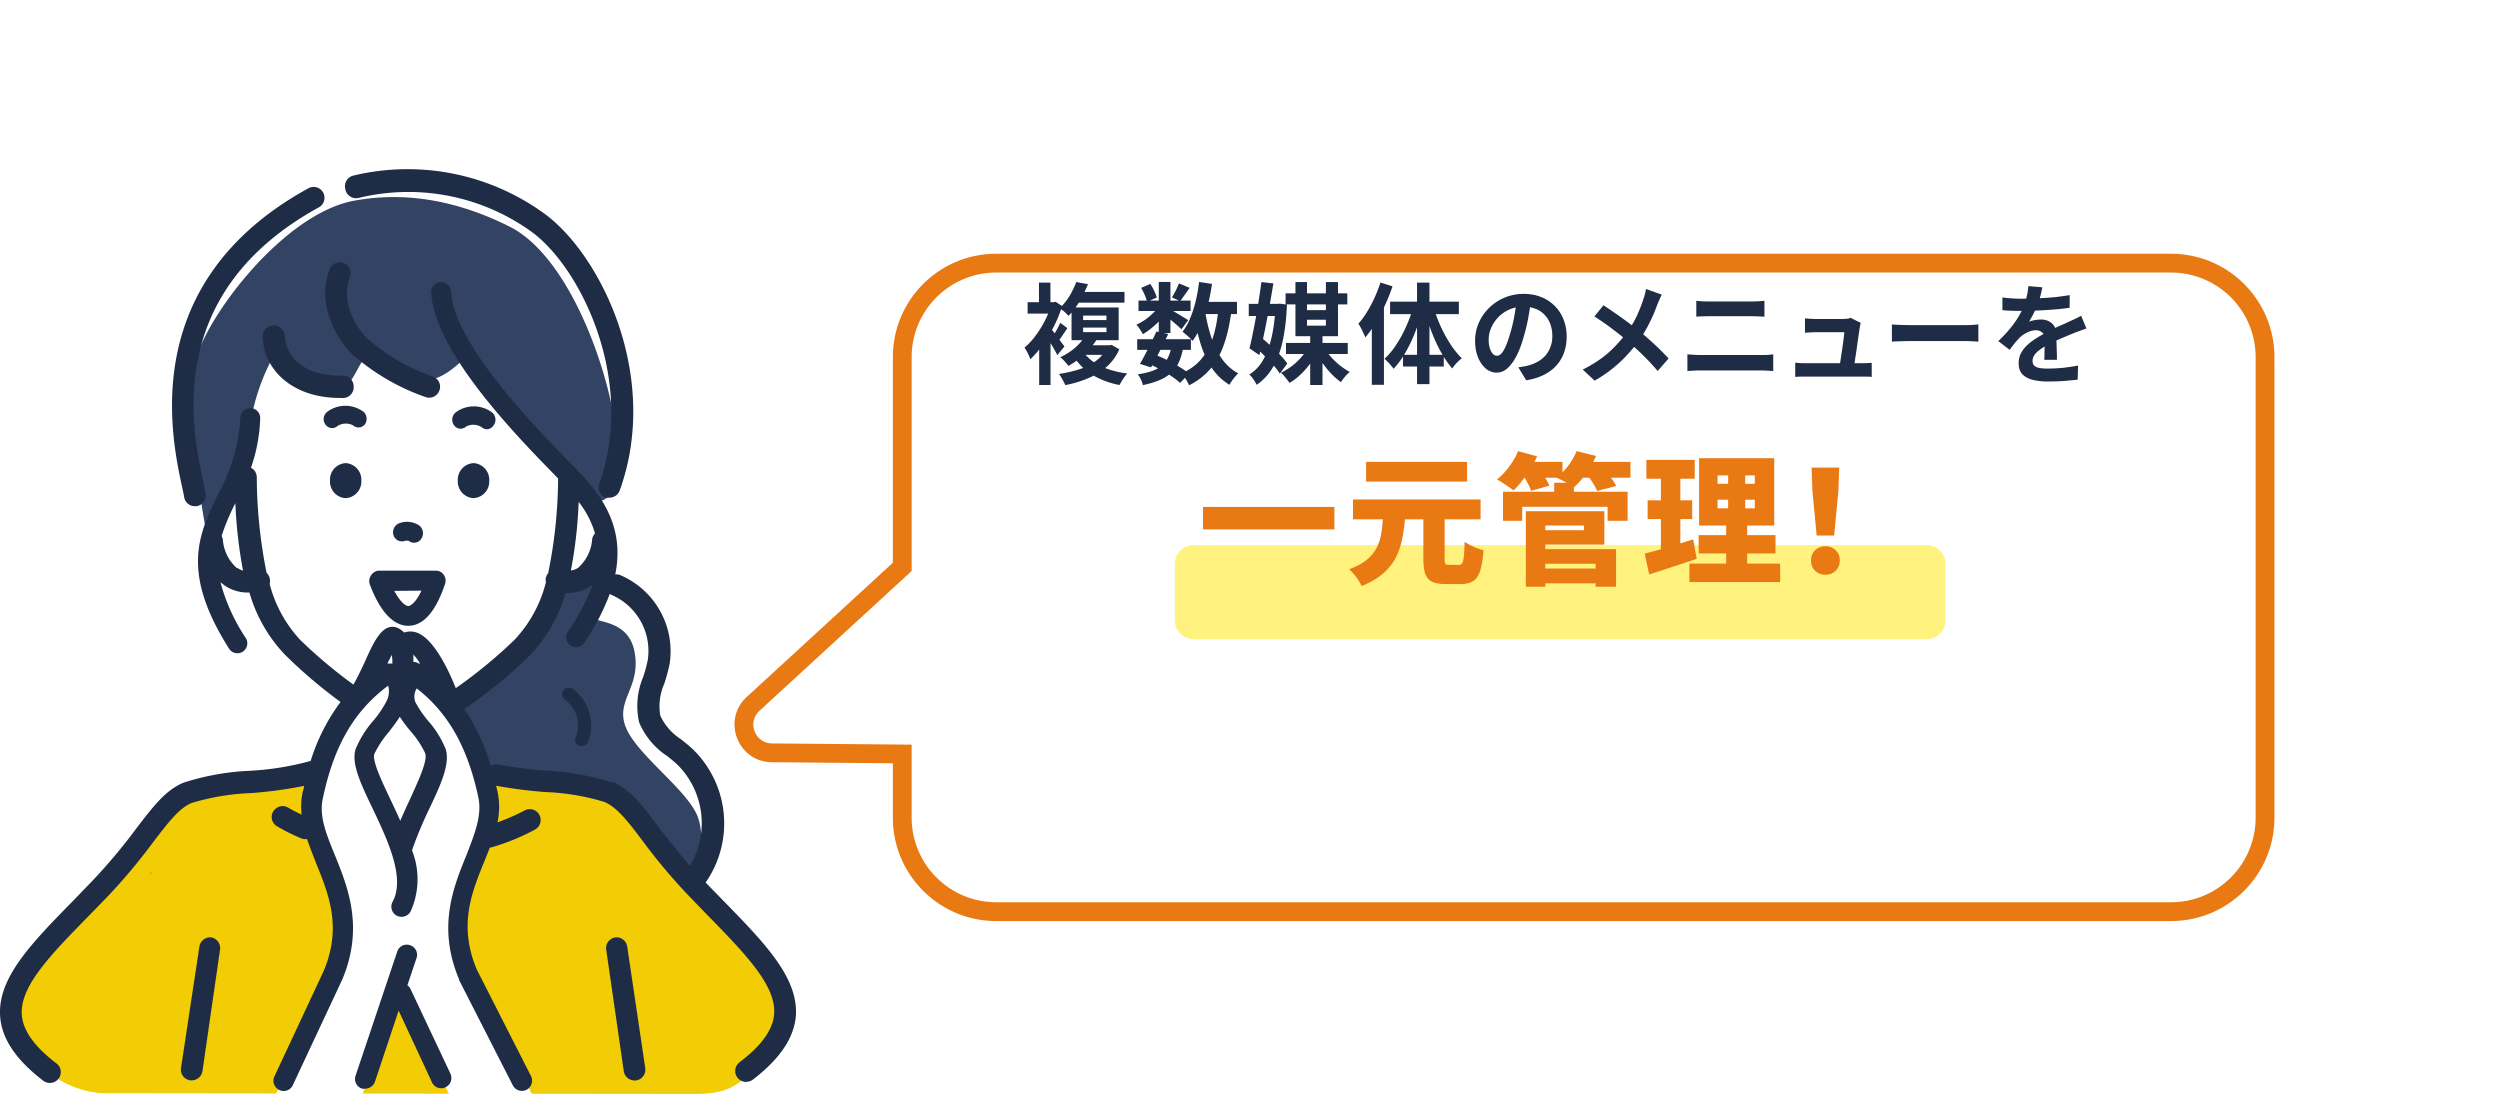
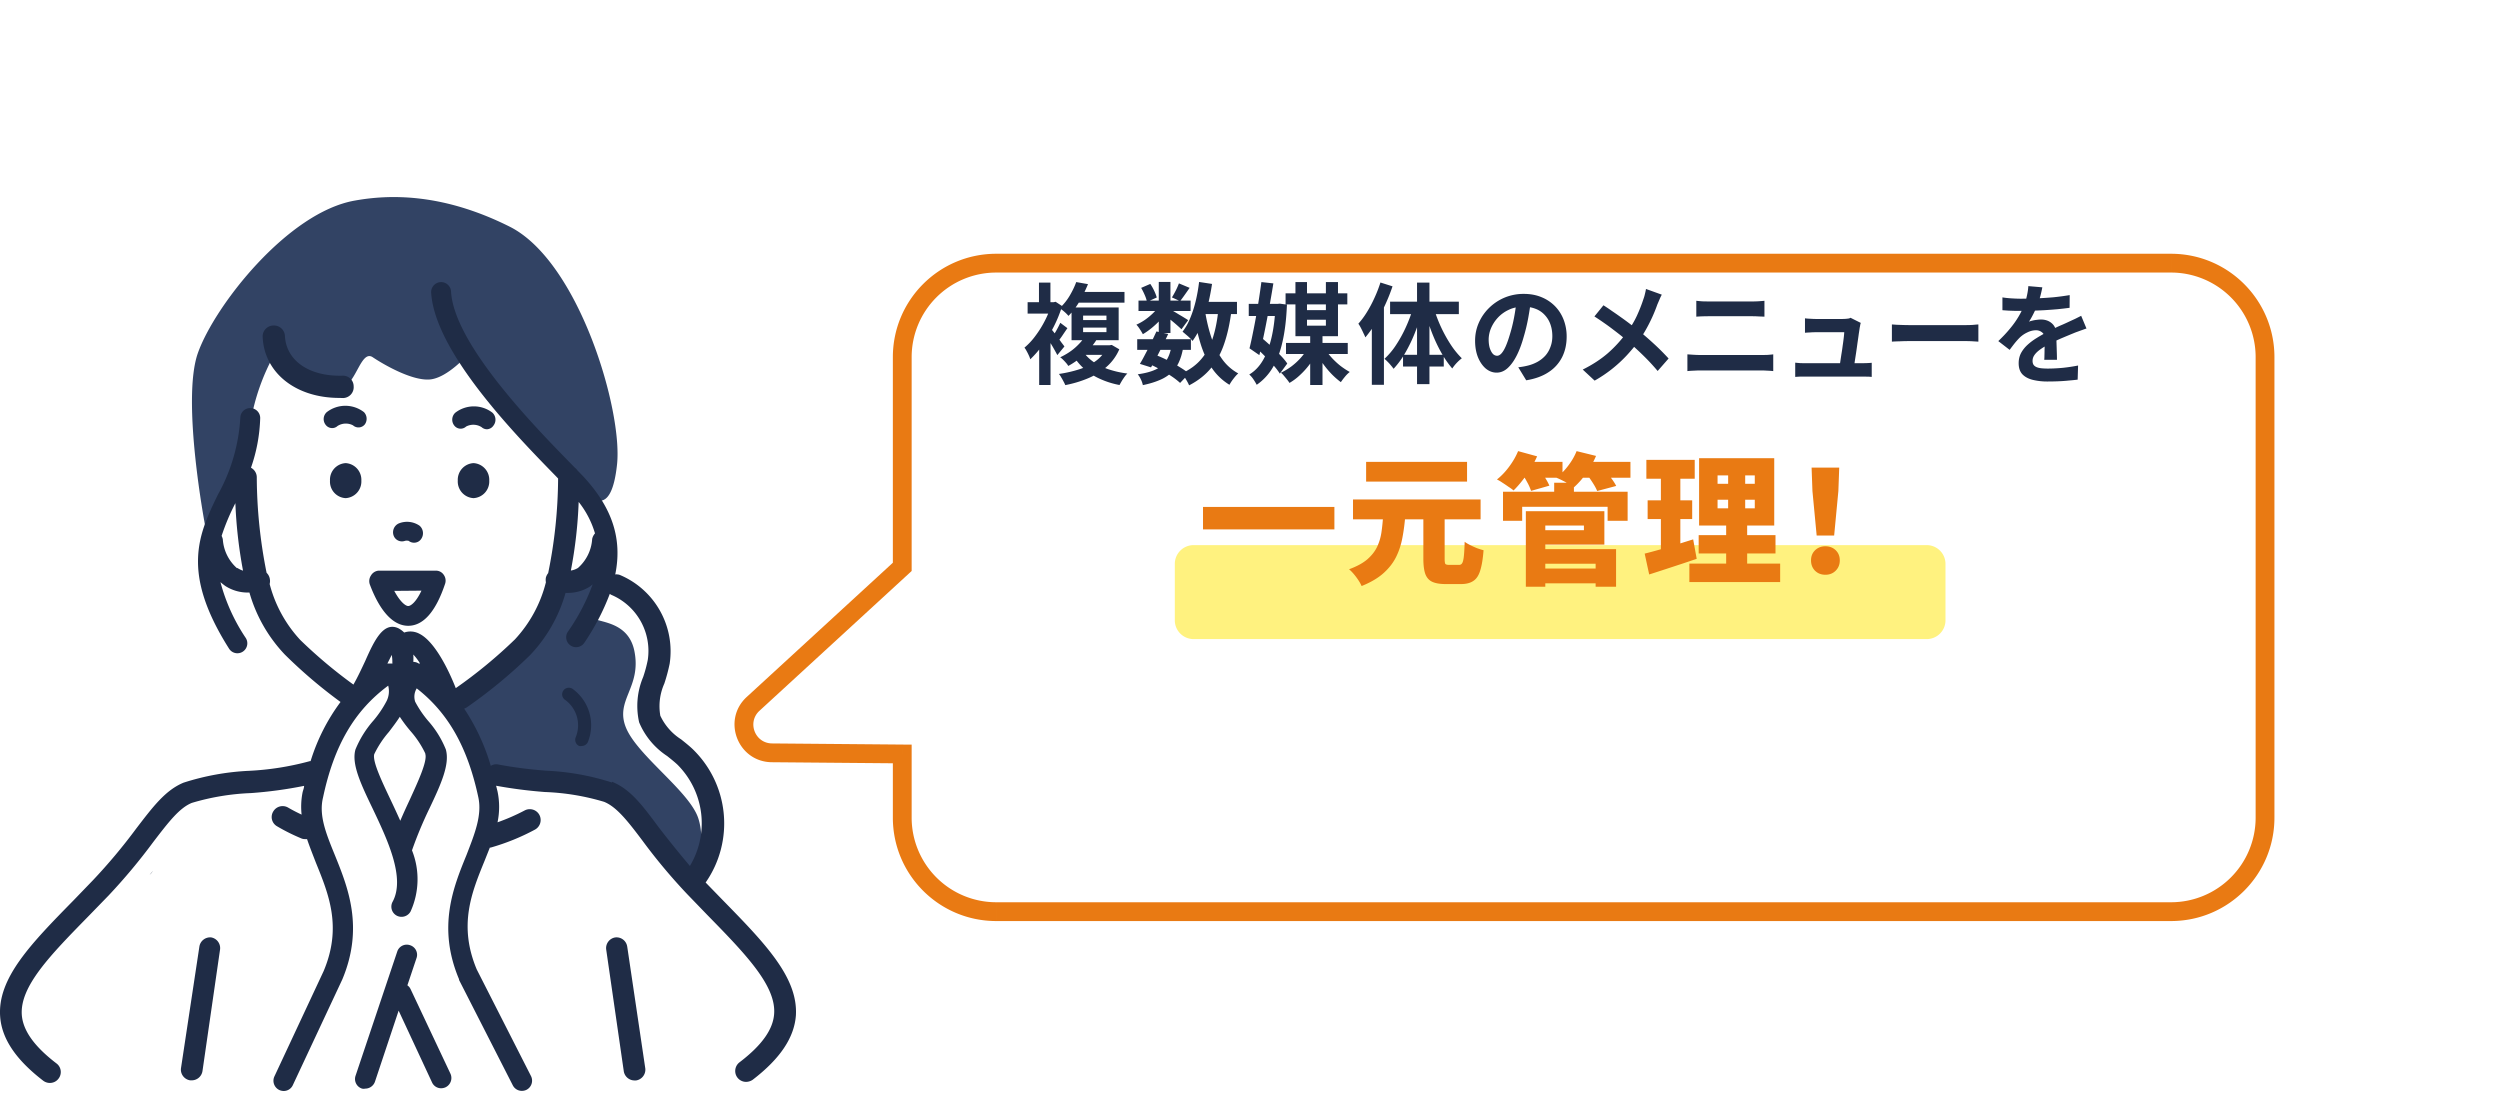
<svg xmlns="http://www.w3.org/2000/svg" width="266" height="118" fill="none">
  <g filter="url(#filter0_di_19280_3785)">
-     <path fill-rule="evenodd" clip-rule="evenodd" d="M106 13c-5.523 0-10 4.477-10 10v22.315L80.13 59.892c-2.004 1.841-.718 5.185 2.004 5.209l13.866.12V72c0 5.523 4.477 10 10 10h125c5.523 0 10-4.477 10-10V23c0-5.523-4.477-10-10-10H106z" fill="#fff" />
    <path d="M96 45.315l.676.737.324-.298v-.439h-1zm0 19.906h1v-.992l-.992-.008-.008 1zM97 23a9 9 0 019-9v-2c-6.076 0-11 4.925-11 11h2zm0 22.315V23h-2v22.315h2zm-1.677-.736l-15.87 14.576 1.354 1.473 15.869-14.576-1.353-1.473zm-15.87 14.576c-2.671 2.455-.956 6.915 2.673 6.946l.017-2c-1.815-.016-2.672-2.245-1.336-3.473l-1.353-1.473zm2.673 6.946l13.865.12.017-2-13.865-.12-.017 2zM97 72v-6.779l-2-.001V72h2zm9 9a9.002 9.002 0 01-9-9h-2c0 6.075 4.924 11 11 11v-2zm125 0H106v2h125v-2zm9-9a9.004 9.004 0 01-9 9v2c6.075 0 11-4.925 11-11h-2zm0-49v49h2V23h-2zm-9-9a9 9 0 019 9h2c0-6.075-4.925-11-11-11v2zm-125 0h125v-2H106v2z" fill="#E97A13" />
  </g>
  <path d="M205 58h-78a2 2 0 00-2 2v6a2 2 0 002 2h78a2 2 0 002-2v-6a2 2 0 00-2-2z" fill="#FFF27F" />
  <path d="M37.632 74.162s-6.76-4.532-8.573-8.233c-1.812-3.7-1.75-4.594-1.75-4.594s-3.713.944-4.606-3.638c-.895-4.582-3.135-11.329-3.273-14.023-.14-2.694 2.228-16.364 11.09-21.148 8.862-4.783 16.955-3.978 20.14-2.656 3.186 1.322 13.671 6.91 14.993 18.605 1.321 11.694-1.045 13.709-1.045 13.709l-2.681.49 2.404 2.795-.277 6.684s5.224 1.398 5.652 4.431c.428 3.034-1.259 7.679-.49 9.718.767 2.04 6.42 5.387 6.42 7.968 0 2.581-2.304 8.812-2.304 8.812l-7.113-8.106-14.954-2.317-5.15-11.014h-7.69l-.793 2.517z" fill="#fff" />
-   <path d="M10.983 116.32a10.069 10.069 0 01-6.91-3.286c-1.26-1.321-3.488-4.884-3.135-6.407.352-1.523 10.675-13.193 12.349-15.219 1.674-2.026 5.702-7.25 8.081-7.553 2.38-.302 12.362-1.523 12.362-1.523l8.585 6.911 3.965-6.911s6.848.491 9.215.567c2.366.075 9.63.767 10.75 2.09 1.12 1.321 12.965 14.576 14.161 16.187 1.197 1.612 4.13 6.395 1.536 10.184-2.593 3.789-3.978 5.035-7.956 5.035-3.977 0-63.003-.075-63.003-.075z" fill="#F2CC05" />
  <path d="M29.057 117s7.905-15.105 7.678-18.214c-.226-3.11-4.67-10.461-3.776-13.457.894-2.996 4.884-13.746 9.416-13.683 4.531.063 8.119 8.295 9.34 12.072 1.221 3.776-3.235 12.072-2.945 15.105.29 3.034 8.106 18.14 8.106 18.14h-8.811l-5.716-11.165-3.977 11.165-9.315.037z" fill="#fff" />
  <path d="M59.432 62.985a34.915 34.915 0 01-7.905 9.315c-4.847 2.354-.378 9.379-.378 9.379a14.137 14.137 0 006.923 2.517c5.64 0 10.07 2.165 11.204 3.777 1.133 1.611 4.594 5.727 4.594 5.727s1.36-3.776.428-6.633c-.931-2.858-6.432-6.634-7.678-9.605-1.246-2.971 1.661-4.28.88-8.183-.78-3.902-5.274-2.769-4.644-4.065.4-1.25.55-2.57.44-3.877l-3.864 1.648zM37.745 21.343c-7.15 1.259-14.917 11.204-16.692 16.226-1.775 5.023.78 18.404.78 18.404s4.054-6.709 4.834-11.077a22.656 22.656 0 012.518-7.175s5.903 3.977 7.314 3.474c1.41-.504 1.938-4.003 3.16-3.185 1.22.818 4.19 2.518 6.066 2.367 1.876-.152 4.054-2.656 4.054-2.656s9.566 11.329 11.33 13.494c1.762 2.165 3.927 3.952 4.544-1.8.616-5.753-4.066-21.614-11.43-25.302-7.364-3.688-13.054-3.386-16.478-2.77z" fill="#324364" />
  <path d="M39.47 61.234a1.069 1.069 0 00-.114.97c1.095 2.907 2.518 4.38 4.079 4.38 1.623 0 2.945-1.535 3.927-4.48a1.059 1.059 0 00-.15-.945.995.995 0 00-.87-.441h-6.067a1.046 1.046 0 00-.806.516zm5.374 1.612c-.591 1.259-1.145 1.623-1.397 1.636-.251.012-.83-.365-1.498-1.611l2.895-.025zM16.27 92.666l-.353.416c.138-.12.257-.26.353-.416zM38.722 43.85a3.234 3.234 0 00-3.952 0 .99.99 0 00-.113 1.36.867.867 0 00.692.339.83.83 0 00.566-.226 1.651 1.651 0 011.65-.064.865.865 0 001.258-.112 1.02 1.02 0 00-.1-1.297zm13.789 1.422a1.02 1.02 0 00-.114-1.36 3.234 3.234 0 00-3.953 0 1.006 1.006 0 00-.113 1.36.852.852 0 001.26.113 1.643 1.643 0 011.648.063.871.871 0 00.579.226.882.882 0 00.693-.402zm-15.737 4.004a1.77 1.77 0 00-1.567 1.18c-.076.219-.108.45-.095.682a1.759 1.759 0 00.994 1.692c.21.1.436.16.668.172a1.774 1.774 0 001.674-1.864 1.776 1.776 0 00-1.674-1.862zm13.608 0a1.775 1.775 0 00-1.674 1.862 1.773 1.773 0 001.674 1.864 1.774 1.774 0 001.674-1.864 1.776 1.776 0 00-1.674-1.862zm-7.29 8.27a.845.845 0 01.39 0 .929.929 0 00.998.097.905.905 0 00.324-.286 1.058 1.058 0 00-.164-1.422 2.343 2.343 0 00-2.216-.24 1.035 1.035 0 00-.553 1.26.938.938 0 00.85.647.946.946 0 00.371-.056z" fill="#1F2C46" />
  <path d="M76.83 95.7l-1.75-1.8a11 11 0 00-1.423-14.237c-.378-.352-.793-.679-1.184-.994a5.99 5.99 0 01-2.215-2.517 5.916 5.916 0 01.428-3.425c.23-.693.42-1.399.567-2.115a8.814 8.814 0 00-5.275-9.427 1.03 1.03 0 00-.516-.064c.768-3.776-.315-7.024-3.235-10.246-.202-.227-.478-.504-.793-.83a1.028 1.028 0 00-.252-.266l-.604-.617C56.89 45.387 48.28 36.575 47.99 30.998a1.06 1.06 0 00-1.12-.981 1.066 1.066 0 00-.995 1.12c.39 6.356 9.076 15.231 13.243 19.499l.264.276a51.256 51.256 0 01-1.057 10.07 1.244 1.244 0 00-.24.467 1.336 1.336 0 000 .503 13.851 13.851 0 01-3.297 6.08 50.793 50.793 0 01-6.294 5.186c-.82-2.09-2.304-5.035-3.903-5.802a2.018 2.018 0 00-1.586-.114 2.529 2.529 0 00-.642-.466c-1.561-.692-2.517 1.259-3.5 3.487-.39.83-.818 1.75-1.258 2.518a51.043 51.043 0 01-5.652-4.746 13.841 13.841 0 01-3.261-5.954c.05-.207.05-.423 0-.63a1.176 1.176 0 00-.327-.566 52.525 52.525 0 01-1.044-10.196 1.156 1.156 0 00-.617-.982c.596-1.693.927-3.468.981-5.262a1.056 1.056 0 00-1.02-1.082 1.042 1.042 0 00-1.095 1.02 19.063 19.063 0 01-2.39 8.194c-2.04 4.217-3.967 8.22 1.182 16.365a1.05 1.05 0 001.76.055 1.057 1.057 0 00.027-1.176 19.752 19.752 0 01-2.693-5.942c.176.152.352.29.528.416a4.395 4.395 0 002.442.692h.114a15.87 15.87 0 003.776 6.609 51.969 51.969 0 005.917 5.035 20.745 20.745 0 00-3.185 6.294h-.075c-2.126.58-4.308.927-6.51 1.032a26.733 26.733 0 00-6.934 1.259c-1.914.794-3.223 2.518-5.036 4.885a59.537 59.537 0 01-4.595 5.488l-2.077 2.153C3.29 100.42-.273 104.072.016 108.15c.164 2.367 1.675 4.607 4.596 6.848a1.171 1.171 0 001.206.11c.16-.079.298-.194.405-.336a1.143 1.143 0 00-.215-1.624c-2.353-1.8-3.561-3.487-3.688-5.161-.213-3.047 3.034-6.357 7.15-10.562l2.103-2.165a62.334 62.334 0 004.758-5.702c1.599-2.078 2.744-3.588 4.079-4.13a25.315 25.315 0 016.294-1.044 45.128 45.128 0 005.651-.768c0 .24-.113.466-.163.705a7.845 7.845 0 00-.101 2.354c-.494-.23-.977-.481-1.448-.755a1.158 1.158 0 00-1.573.428 1.13 1.13 0 00.416 1.573c.809.477 1.65.898 2.517 1.26a.986.986 0 00.453.1c.071.007.143.007.214 0 .277.818.604 1.636.944 2.517 1.372 3.374 2.795 6.848.819 11.531l-5.237 11.203a1.095 1.095 0 00.529 1.448c.143.063.297.098.453.101a1.062 1.062 0 00.982-.629l5.262-11.241c2.328-5.552.591-9.807-.794-13.23-.918-2.254-1.724-4.205-1.259-6.119 1.172-5.538 3.337-9.24 6.936-11.908.142.544.084 1.12-.163 1.624a11.274 11.274 0 01-1.397 2.077 10.94 10.94 0 00-1.927 3.097c-.428 1.548.567 3.65 1.839 6.294 1.56 3.285 3.499 7.364 2.114 9.906a1.09 1.09 0 00.113 1.204 1.08 1.08 0 00.844.395 1.098 1.098 0 00.956-.567 8.3 8.3 0 00.152-6.507 42.473 42.473 0 011.85-4.444c1.26-2.644 2.19-4.733 1.75-6.293a10.469 10.469 0 00-1.888-3.047 11.25 11.25 0 01-1.372-2.027 1.703 1.703 0 01.163-1.422c3.374 2.63 5.425 6.294 6.559 11.606.402 1.913-.39 3.864-1.26 6.118-1.397 3.423-3.134 7.678-.792 13.23a.156.156 0 000 .075l5.715 11.204a1.077 1.077 0 00.969.591c.17 0 .338-.038.491-.113a1.095 1.095 0 00.478-1.46l-5.777-11.354c-1.964-4.696-.542-8.17.83-11.532l.566-1.422h.076a23.561 23.561 0 004.72-1.913 1.162 1.162 0 00.478-1.565 1.155 1.155 0 00-.686-.563 1.166 1.166 0 00-.886.088c-.93.49-1.893.91-2.883 1.26a8.01 8.01 0 000-3.286l-.15-.605a49.62 49.62 0 005.197.668c2.135.079 4.25.43 6.294 1.044 1.335.542 2.518 2.053 4.08 4.13a60.505 60.505 0 004.77 5.702l2.09 2.165c4.116 4.204 7.364 7.553 7.15 10.562-.114 1.673-1.322 3.36-3.689 5.16a1.17 1.17 0 00-.414 1.219 1.151 1.151 0 00.607.739c.16.079.335.12.512.119.253-.003.498-.081.706-.226 2.92-2.24 4.418-4.482 4.594-6.848.239-4.066-3.336-7.716-7.855-12.337zM25.217 60.455a4.486 4.486 0 01-1.51-3.084 1.685 1.685 0 00-.127-.352 23.24 23.24 0 011.461-3.475v-.075a48.93 48.93 0 00.818 7.25 2.535 2.535 0 01-.604-.289l-.038.025zm38.091-3.7a1.26 1.26 0 00-.301.591 4.48 4.48 0 01-1.511 3.084c-.232.14-.488.234-.756.277.464-2.409.742-4.85.831-7.301a9.81 9.81 0 011.737 3.348zM44.692 70.6h-.139a1.086 1.086 0 00-.578-.176 5.64 5.64 0 000-.78c.267.284.503.596.704.931l.013.025zm-2.934 0h-.54l.465-.919c.047.275.068.553.063.83l.012.09zm3.5 9.643c.214.767-.768 2.895-1.624 4.77-.34.73-.704 1.511-1.045 2.317a97.077 97.077 0 00-1.07-2.316c-.843-1.788-1.913-4.004-1.699-4.771a10.65 10.65 0 011.56-2.367c.429-.567.832-1.095 1.159-1.611.34.529.755 1.082 1.259 1.661a10.143 10.143 0 011.447 2.228l.014.089zm19.864 3.02a26.571 26.571 0 00-6.936-1.258 46.008 46.008 0 01-5.136-.655 1.062 1.062 0 00-.83.139 22.307 22.307 0 00-2.833-6.093.893.893 0 00.29-.138 52.062 52.062 0 006.722-5.552 15.83 15.83 0 003.776-6.62h.176a4.394 4.394 0 002.443-.694l.264-.214a21.779 21.779 0 01-2.644 5.049 1.056 1.056 0 00.302 1.46 1.05 1.05 0 001.46-.302 24.934 24.934 0 002.707-5.199.904.904 0 00.264.15 6.483 6.483 0 013.777 6.874 14.094 14.094 0 01-.491 1.825 7.905 7.905 0 00-.428 4.821 7.947 7.947 0 002.983 3.588c.378.302.743.592 1.07.894a8.814 8.814 0 011.347 10.8 117.072 117.072 0 01-3.31-4.103c-1.75-2.354-3.01-4.066-4.986-4.86l.013.089z" fill="#1F2C46" />
-   <path d="M45.22 42.226c.14.058.29.088.442.088a1.145 1.145 0 001.07-.718 1.142 1.142 0 00-.617-1.51 21.394 21.394 0 01-6.999-4.028c-1.599-1.612-2.807-4.268-1.888-6.572a1.14 1.14 0 00-.264-1.253 1.155 1.155 0 00-1.633.02 1.157 1.157 0 00-.243.378c-1.322 3.273.251 6.91 2.392 9.063a23.375 23.375 0 007.74 4.532zm-7.087-21.16a22.395 22.395 0 0118.668 3.776c5.287 4.117 10.8 15.962 6.962 26.624a1.146 1.146 0 00.305 1.251c.112.103.244.183.387.235.13.017.26.017.39 0a1.159 1.159 0 001.095-.769c4.267-11.833-1.737-24.571-7.716-29.229a24.76 24.76 0 00-9.845-4.442 24.762 24.762 0 00-10.8.174 1.16 1.16 0 00-.843 1.398 1.161 1.161 0 001.397.982zM19.592 52.888a1.148 1.148 0 001.146.97h.176a1.162 1.162 0 00.97-1.322c-.087-.476-.184-.95-.29-1.423-1.158-5.45-4.242-19.952 12.336-29.053a1.157 1.157 0 10-1.12-2.026c-18.077 9.931-14.615 26.208-13.482 31.57.113.516.214.944.264 1.284z" fill="#1F2C46" />
  <path d="M36.509 42.352a1.155 1.155 0 001.12-1.259 1.13 1.13 0 00-1.183-1.12c-3.55.1-6.004-1.6-6.13-4.243a1.17 1.17 0 00-1.26-1.095 1.162 1.162 0 00-1.107 1.26c.19 3.776 3.512 6.444 8.157 6.444l.403.013zm24.409 30.941a.717.717 0 00-.983.189.715.715 0 00-.11.53.71.71 0 00.3.452 3.338 3.338 0 011.132 3.978.72.72 0 00.365.931.746.746 0 00.29 0 .726.726 0 00.642-.428 4.774 4.774 0 00-1.636-5.652zM22.475 99.741a1.16 1.16 0 00-1.26.97l-1.963 12.978a1.157 1.157 0 00.982 1.259h.164a1.16 1.16 0 001.145-.982l1.876-12.978a1.157 1.157 0 00-.944-1.247zm44.26.97a1.15 1.15 0 00-1.258-.97 1.154 1.154 0 00-.982 1.259l1.875 12.978a1.159 1.159 0 001.146.982h.164a1.164 1.164 0 00.982-1.259l-1.926-12.99zm-23.05 4.532a.963.963 0 00-.339-.403l.97-2.896a1.063 1.063 0 00-.31-1.165 1.075 1.075 0 00-.37-.207 1.053 1.053 0 00-.42-.059 1.065 1.065 0 00-.952.739l-4.432 13.205a1.077 1.077 0 00.32 1.168c.108.092.236.162.373.204a.81.81 0 00.34 0 1.097 1.097 0 001.032-.743l2.518-7.553 3.55 7.628a1.059 1.059 0 00.98.63 1.18 1.18 0 00.454-.1 1.099 1.099 0 00.53-1.448l-4.243-9zm71.524-68.508h3.004v1.026h-3.692l.688-1.026zm2.575 0h.282l.226-.035.801.466a5.262 5.262 0 01-1.366 1.876 7.202 7.202 0 01-1.998 1.224c-.745.31-1.539.548-2.382.71a3.187 3.187 0 00-.192-.395 6.581 6.581 0 00-.249-.443 2.032 2.032 0 00-.237-.35 13.228 13.228 0 002.224-.513 6.145 6.145 0 001.773-.92 3.548 3.548 0 001.118-1.422v-.198zm-2.563.63c.278.427.647.803 1.106 1.13.459.318.994.582 1.603.792a10.4 10.4 0 002.021.455 2.563 2.563 0 00-.305.36 7.514 7.514 0 00-.293.444c-.09.155-.169.295-.237.419a8.924 8.924 0 01-2.1-.664 6.645 6.645 0 01-1.671-1.072 6.04 6.04 0 01-1.231-1.527l1.107-.338zm.022-2.506v.478h2.484v-.478h-2.484zm0-1.282v.478h2.484v-.478h-2.484zm-1.23-.862h5.013v3.484h-5.013v-3.484zm.395-1.655h5.238v1.142h-5.238V31.06zm.102-1.048l1.253.221c-.241.59-.527 1.177-.858 1.76a7.881 7.881 0 01-1.22 1.62 3.482 3.482 0 00-.44-.444 3.267 3.267 0 00-.508-.372 5.86 5.86 0 001.095-1.364c.294-.505.519-.979.678-1.421zm.903 5.826l1.298.256a8.235 8.235 0 01-1.253 1.538 8.604 8.604 0 01-1.795 1.306 1.643 1.643 0 00-.237-.327 4.61 4.61 0 00-.316-.338 1.732 1.732 0 00-.305-.256c.632-.303 1.163-.645 1.592-1.026.436-.388.775-.772 1.016-1.153zm-4.844.326l1.208-1.491v6.292h-1.208v-4.8zm-1.23-4.008h2.992v1.212h-2.992v-1.212zm1.208-2.086h1.219v2.75h-1.219v-2.75zm1.072 4.65c.083.085.2.228.35.43.158.195.324.408.497.641.173.233.331.45.474.653.151.194.256.334.316.42l-.756.92a14.682 14.682 0 00-.316-.583c-.128-.233-.267-.47-.418-.71a14.72 14.72 0 00-.44-.688 51.098 51.098 0 00-.339-.536l.632-.548zm.249-2.564h.237l.214-.047.689.455a13.682 13.682 0 01-.881 2.179c-.361.714-.76 1.37-1.196 1.969a10.032 10.032 0 01-1.31 1.515 2.587 2.587 0 00-.158-.42 6.44 6.44 0 00-.237-.466 1.924 1.924 0 00-.226-.35 7.019 7.019 0 001.163-1.246 10.85 10.85 0 001.005-1.608 9.57 9.57 0 00.7-1.737v-.244zm.948 2.19l.756.571a46.91 46.91 0 00-.508.746 6.955 6.955 0 01-.474.641l-.598-.478a10.908 10.908 0 00.824-1.48zm8.185 1.748h5.713v1.13h-5.713v-1.13zm.136-4.113h5.543v1.107h-5.543V31.98zm1.908 3.286l1.253.268a36.2 36.2 0 01-.61 1.247c-.21.427-.421.843-.632 1.247-.211.396-.406.75-.587 1.06l-1.185-.373c.18-.295.372-.64.575-1.037.211-.396.418-.804.621-1.224.211-.427.399-.823.565-1.188zm1.592 1.608l1.253.117c-.106.613-.264 1.142-.474 1.584a3.445 3.445 0 01-.825 1.119 4.296 4.296 0 01-1.241.757c-.49.21-1.073.385-1.75.525a2.534 2.534 0 00-.215-.618 2.772 2.772 0 00-.327-.536c.745-.1 1.358-.26 1.84-.478a2.726 2.726 0 001.152-.92c.278-.396.474-.913.587-1.55zm.801-6.724l1.141.478-.542.77c-.174.248-.332.461-.475.64l-.869-.396c.128-.202.264-.443.407-.723a7.82 7.82 0 00.338-.769zM123.293 30h1.242v5.43h-1.242V30zm-1.874.63l.971-.42c.15.217.29.462.418.734.128.272.218.509.271.71l-1.039.467a3.565 3.565 0 00-.237-.723 7.387 7.387 0 00-.384-.769zm1.908 1.899l.869.547c-.18.311-.417.622-.711.932a9.133 9.133 0 01-.926.874c-.323.265-.643.49-.959.676a5.519 5.519 0 00-.316-.524 3.086 3.086 0 00-.373-.49c.301-.132.606-.302.914-.512.309-.218.595-.455.858-.711.271-.264.486-.528.644-.792zm1.095.337c.105.055.249.136.429.245.188.109.388.23.599.361.218.125.413.241.587.35.18.109.308.19.383.245l-.711.967a18.486 18.486 0 00-.937-.827 62.991 62.991 0 00-.542-.443 6.35 6.35 0 00-.451-.338l.643-.56zm3.037-.745h4.155v1.293h-4.155v-1.293zm.124-2.121l1.378.21a25.228 25.228 0 01-.463 2.33 14.097 14.097 0 01-.689 2.074 8.029 8.029 0 01-.926 1.667 2.69 2.69 0 00-.293-.327 6.295 6.295 0 00-.407-.36 10.693 10.693 0 00-.361-.304 6.02 6.02 0 00.813-1.433c.233-.56.429-1.165.587-1.818.158-.66.279-1.34.361-2.039zm2.055 2.913l1.389.14c-.166 1.328-.422 2.498-.768 3.507-.339 1.01-.809 1.88-1.411 2.61s-1.378 1.34-2.326 1.83a4.248 4.248 0 00-.203-.408 7.894 7.894 0 00-.294-.49 2.796 2.796 0 00-.293-.372c.858-.388 1.55-.893 2.077-1.515.535-.621.945-1.371 1.231-2.249.286-.886.485-1.903.598-3.053zm-1.411.245c.158.979.38 1.9.666 2.761a8.44 8.44 0 001.129 2.273 5.104 5.104 0 001.727 1.538 3.326 3.326 0 00-.327.338 9.765 9.765 0 00-.35.454 5.366 5.366 0 00-.26.42 6.074 6.074 0 01-1.885-1.806c-.489-.738-.885-1.593-1.186-2.564a24.012 24.012 0 01-.733-3.204l1.219-.21zm-5.95 5.57l.723-.944c.444.17.884.369 1.321.594.444.225.854.459 1.23.7.384.232.704.458.96.675l-.949.99a7.372 7.372 0 00-.88-.687 13.64 13.64 0 00-1.152-.699 14.466 14.466 0 00-1.253-.63zm10.59-6.398h3.319v1.294h-3.319V32.33zm1.344-2.318l1.275.14a127.304 127.304 0 01-.7 3.938 79.951 79.951 0 01-.79 3.694l-1.05-.723c.113-.45.226-.959.339-1.526.12-.575.237-1.177.35-1.806.218-1.235.41-2.474.576-3.717zm-.723 6.851l.734-.932c.316.264.651.56 1.005.886.361.326.696.652 1.004.979.317.326.561.621.734.885l-.79 1.072a6.593 6.593 0 00-.711-.92 20.345 20.345 0 00-.971-1.026 17.64 17.64 0 00-1.005-.944zm2.224-4.532h.237l.215-.024.767.105c-.06 1.507-.214 2.808-.462 3.904-.241 1.095-.588 2.02-1.039 2.773a5.78 5.78 0 01-1.716 1.853 6.01 6.01 0 00-.35-.583 2.777 2.777 0 00-.441-.513c.588-.35 1.077-.862 1.468-1.538.392-.676.696-1.495.915-2.458.218-.964.353-2.051.406-3.263v-.257zm1.073-1.12h6.57v1.178h-6.57v-1.177zm.045 5.28h6.571v1.176h-6.571V36.49zm1.648-3.496h3.139v1.025h-3.139v-1.025zm-.643-2.983h1.23v4.637h2.01v-4.637h1.287v5.756h-4.527v-5.756zm1.569 5.546h1.31v5.407h-1.31v-5.407zm-.305 1.538l1.027.373c-.21.443-.47.874-.779 1.294a8.377 8.377 0 01-1.016 1.13 5.976 5.976 0 01-1.129.85 3.719 3.719 0 00-.271-.372 14.112 14.112 0 00-.327-.396 1.716 1.716 0 00-.316-.315c.376-.179.745-.4 1.106-.664a6.88 6.88 0 00.983-.898 5.39 5.39 0 00.722-1.002zm1.886.047c.195.303.432.61.711.92.286.311.594.599.926.863.338.256.669.474.993.652a3.028 3.028 0 00-.508.501 6.763 6.763 0 00-.44.583 8.401 8.401 0 01-.971-.85 9.846 9.846 0 01-.915-1.096 8.93 8.93 0 01-.734-1.2l.938-.373zm5.893-7.085l1.287.408a19.481 19.481 0 01-.79 1.981 18.5 18.5 0 01-.994 1.888 11.64 11.64 0 01-1.106 1.561 5.21 5.21 0 00-.203-.443 10.186 10.186 0 00-.271-.559 4.187 4.187 0 00-.271-.454c.323-.358.628-.77.914-1.236.294-.473.561-.978.802-1.514.248-.536.459-1.08.632-1.632zm-.915 3.228l1.287-1.328v8.984h-1.287v-7.656zm4.81-3.216h1.321v10.802h-1.321V30.07zm-2.868 2.027h7.316v1.329h-7.316v-1.329zm1.378 5.652h4.335v1.247h-4.335v-1.247zm3.296-4.906a14.95 14.95 0 001.784 3.834 8.874 8.874 0 001.174 1.445 4.583 4.583 0 00-1.016 1.084 10.17 10.17 0 01-1.163-1.678c-.368-.653-.7-1.356-.993-2.11a23.987 23.987 0 01-.757-2.295l.971-.28zm-2.224-.116l.982.28c-.21.807-.47 1.6-.779 2.377a16.18 16.18 0 01-1.038 2.155 9.353 9.353 0 01-1.242 1.701 4.465 4.465 0 00-.282-.36 4.463 4.463 0 00-.362-.397 3.437 3.437 0 00-.327-.303 7.684 7.684 0 001.231-1.468 13.59 13.59 0 001.05-1.911c.316-.692.572-1.383.767-2.074zm12.543-.793a37.32 37.32 0 01-.293 1.888 18.807 18.807 0 01-.486 2.028c-.218.784-.474 1.46-.767 2.027-.294.567-.618 1.006-.971 1.317-.346.303-.727.454-1.141.454-.414 0-.797-.143-1.151-.43-.346-.296-.625-.7-.836-1.213-.203-.512-.304-1.095-.304-1.748 0-.675.131-1.312.395-1.91a5.046 5.046 0 011.095-1.585 5.237 5.237 0 011.648-1.096 5.25 5.25 0 012.044-.396c.7 0 1.328.117 1.885.35a4.229 4.229 0 011.445.967c.399.412.704.893.915 1.445.213.568.321 1.173.316 1.783 0 .815-.162 1.546-.486 2.19a4.073 4.073 0 01-1.445 1.597c-.632.42-1.422.707-2.371.862l-.846-1.387a7.282 7.282 0 001.05-.186 4.25 4.25 0 001.004-.396c.317-.179.591-.396.825-.653.233-.264.414-.57.541-.92.136-.35.204-.734.204-1.154 0-.458-.068-.878-.204-1.258a2.79 2.79 0 00-.598-.99 2.536 2.536 0 00-.96-.654 3.38 3.38 0 00-1.298-.233c-.602 0-1.133.113-1.592.338a3.658 3.658 0 00-1.163.851 3.86 3.86 0 00-.722 1.13 3.168 3.168 0 00-.237 1.154c0 .388.045.715.135.979.091.256.2.45.328.582a.627.627 0 00.429.187c.158 0 .312-.082.463-.245.158-.17.312-.427.462-.769.151-.342.301-.773.452-1.293.173-.56.32-1.158.44-1.795a18.74 18.74 0 00.26-1.864l1.535.046zm13.917-.582a4.826 4.826 0 00-.248.524l-.226.524a16.743 16.743 0 01-1.197 2.634c-.256.458-.538.897-.846 1.317-.347.474-.742.951-1.186 1.433a14.223 14.223 0 01-3.443 2.715l-1.265-1.177c1.031-.513 1.919-1.091 2.665-1.736a13.274 13.274 0 001.998-2.19 9.195 9.195 0 001.095-1.795c.279-.606.512-1.2.7-1.783a3.77 3.77 0 00.158-.536c.053-.21.09-.389.113-.536l1.682.606zm-6.209 1.13c.286.179.587.38.903.606.324.217.647.443.971.676.331.233.643.462.937.687.301.226.572.431.813.618.602.49 1.189.998 1.761 1.526a25.178 25.178 0 011.547 1.55l-1.163 1.328a22.165 22.165 0 00-1.513-1.63 33.609 33.609 0 00-2.36-2.11c-.263-.21-.549-.431-.858-.664a21.536 21.536 0 00-.959-.7c-.339-.24-.685-.473-1.039-.699l.96-1.188zm9.881-.478c.204.024.426.043.667.059.248.007.466.011.654.011h4.674c.226 0 .452-.008.678-.023.226-.016.418-.031.576-.047v1.69a36.573 36.573 0 00-.599-.024 10.283 10.283 0 00-.655-.023h-4.662c-.219 0-.448.004-.689.012-.241.008-.455.02-.644.035v-1.69zm-.948 5.698l.7.047c.248.015.486.023.711.023h6.481c.196 0 .402-.004.621-.011.226-.016.433-.035.621-.059v1.783a7.583 7.583 0 00-.644-.046 9.16 9.16 0 00-.598-.024h-6.481c-.225 0-.466.008-.722.024a8.758 8.758 0 00-.689.046v-1.783zm18.449-3.344a1.27 1.27 0 00-.067.256c-.015.094-.03.171-.045.233-.023.164-.057.389-.102.676-.038.288-.083.606-.136.956a62.56 62.56 0 01-.146 1.037l-.147.955c-.038.288-.072.517-.102.688h-1.546c.03-.163.064-.37.101-.618l.124-.827a19 19 0 00.136-.909c.045-.303.083-.583.113-.839s.049-.462.056-.617h-3.048c-.181 0-.376.007-.587.023-.203.008-.384.02-.542.035v-1.538c.098.015.214.027.35.035l.406.023c.143.008.264.012.362.012h2.89c.208-.001.415-.017.621-.047a.542.542 0 00.214-.082l1.095.548zm-6.977 4.23c.151.015.324.031.52.047.203.007.402.011.598.011h5.916c.143 0 .327-.004.553-.011.226-.008.41-.02.553-.035v1.503a7.276 7.276 0 00-.316-.024 7.24 7.24 0 01-.406-.011h-6.842c-.166.008-.357.02-.576.035v-1.515zm10.287-4.067c.135.008.309.02.519.035l.655.023c.233.008.448.012.644.012h6.062c.264 0 .512-.008.745-.023.234-.023.426-.039.576-.047v1.83l-.576-.035a12.22 12.22 0 00-.745-.024h-6.062c-.324 0-.655.008-.994.024-.339.007-.613.02-.824.035v-1.83zm16.005-3.95c-.037.21-.097.482-.18.816-.083.334-.203.71-.362 1.13-.12.287-.259.586-.417.897a7.964 7.964 0 01-.463.816c.098-.047.222-.086.372-.117a3.09 3.09 0 01.463-.081c.166-.023.313-.035.441-.035.474 0 .865.14 1.174.42.316.279.474.695.474 1.246v.571l.023.71.022.712c.008.233.011.443.011.629h-1.354c.015-.132.022-.287.022-.466.008-.187.011-.38.011-.583.008-.202.012-.396.012-.582.007-.195.011-.37.011-.525 0-.373-.098-.629-.294-.769a.996.996 0 00-.632-.221c-.316 0-.636.081-.959.244a2.977 2.977 0 00-.802.56 9.37 9.37 0 00-.508.57c-.166.21-.346.448-.542.712l-1.208-.933c.489-.466.911-.916 1.264-1.351a9.47 9.47 0 00.915-1.294c.248-.427.452-.854.61-1.282a6.79 6.79 0 00.271-.967c.075-.341.12-.66.135-.955l1.49.128zm-4.245 1.072c.286.047.618.082.994.105.376.023.707.035.993.035a41.204 41.204 0 003.433-.152 26.48 26.48 0 001.738-.233l-.011 1.352c-.399.054-.832.105-1.298.151-.46.04-.93.074-1.412.105-.474.024-.929.043-1.366.059a65.82 65.82 0 01-1.163.011h-.564l-.678-.023c-.233-.016-.455-.031-.666-.047v-1.363zm8.942 3.31c-.12.038-.263.089-.429.15-.158.055-.32.114-.485.176a6.455 6.455 0 00-.43.163c-.361.147-.79.326-1.287.536a22.05 22.05 0 00-1.535.734 6.822 6.822 0 00-.858.547c-.233.18-.41.362-.531.548-.12.179-.18.377-.18.594 0 .164.034.3.101.408.068.101.17.183.305.245.136.062.305.105.508.128.203.023.444.035.723.035.481 0 1.012-.027 1.592-.081.541-.057 1.08-.138 1.614-.245l-.045 1.503c-.241.031-.546.062-.915.093-.368.04-.752.066-1.151.082a28.6 28.6 0 01-1.129.023 6.547 6.547 0 01-1.581-.175c-.466-.116-.835-.314-1.106-.594-.264-.287-.395-.68-.395-1.177 0-.404.086-.769.259-1.095.181-.326.418-.622.712-.886.293-.264.613-.5.959-.71.354-.218.7-.416 1.039-.595a18.739 18.739 0 011.716-.827c.248-.109.486-.218.711-.326l.633-.292c.203-.1.41-.206.621-.314l.564 1.351z" fill="#1F2C46" />
  <path d="M128 53.94h13.98v2.385H128V53.94zm23.445.63h2.265v4.86c0 .3.025.49.075.57.06.07.2.105.42.105h1.035c.15 0 .26-.06.33-.18.08-.12.14-.355.18-.705.04-.35.07-.875.09-1.575.16.12.36.24.6.36s.485.23.735.33c.26.09.485.16.675.21-.07.92-.19 1.645-.36 2.175-.16.52-.405.885-.735 1.095-.32.22-.755.33-1.305.33h-1.62c-.63 0-1.12-.085-1.47-.255-.34-.17-.58-.455-.72-.855-.13-.39-.195-.92-.195-1.59V54.57zm-7.485-1.425h13.575v2.115H143.96v-2.115zm1.395-4.005h10.74v2.1h-10.74v-2.1zm1.815 5.685h2.355c-.06.82-.16 1.6-.3 2.34-.13.73-.35 1.415-.66 2.055-.31.64-.76 1.225-1.35 1.755-.59.53-1.37.99-2.34 1.38-.12-.28-.31-.595-.57-.945-.26-.35-.515-.63-.765-.84.82-.3 1.465-.65 1.935-1.05.47-.41.82-.855 1.05-1.335.23-.49.385-1.015.465-1.575.08-.57.14-1.165.18-1.785zm16.455 5.67h6.96v1.575h-6.96v-1.575zm1.74-9.135h2.1v1.89h-2.1v-1.89zm-5.445.96h13.26v3.09h-2.13v-1.485h-9.09v1.485h-2.04v-3.09zm3.645 2.07h7.14v3.555h-7.14v-1.53h4.965v-.495h-4.965v-1.53zm.09 4.035h8.295v4.005h-2.175v-2.445h-6.12v-1.56zm-1.305-4.035h2.07v8.04h-2.07v-8.04zm-.765-5.25h4.665v1.695h-4.665V49.14zm6.21 0h5.685v1.695h-5.685V49.14zm-6.27-1.14l2.025.555c-.3.68-.68 1.345-1.14 1.995-.46.65-.915 1.195-1.365 1.635a4.794 4.794 0 00-.54-.39c-.21-.15-.425-.295-.645-.435a4.37 4.37 0 00-.585-.345c.46-.36.89-.81 1.29-1.35.41-.55.73-1.105.96-1.665zm6.225 0l2.07.51c-.27.64-.62 1.26-1.05 1.86a8.67 8.67 0 01-1.29 1.47 5.815 5.815 0 00-.57-.36c-.23-.13-.465-.255-.705-.375-.24-.12-.45-.215-.63-.285.47-.33.895-.75 1.275-1.26.39-.51.69-1.03.9-1.56zm-5.76 2.46l1.845-.495c.19.25.38.54.57.87.2.32.35.6.45.84l-1.95.555a5.04 5.04 0 00-.375-.855c-.18-.34-.36-.645-.54-.915zm6.885.06l1.92-.495c.21.25.425.535.645.855.23.31.405.585.525.825l-2.025.54c-.09-.23-.24-.51-.45-.84-.21-.33-.415-.625-.615-.885zm13.875 2.655v.915h3.96v-.915h-3.96zm0-2.595v.9h3.96v-.9h-3.96zm-1.965-1.83h7.995v7.17h-7.995v-7.17zm-.045 8.19h8.175v1.95h-8.175v-1.95zm-.99 3.03h9.66v1.965h-9.66V59.97zm-4.575-11.04h5.145v2.01h-5.145v-2.01zm.135 4.305h4.74v1.995h-4.74v-1.995zm-.315 5.67c.45-.11.955-.245 1.515-.405.57-.16 1.165-.335 1.785-.525.63-.2 1.25-.395 1.86-.585l.375 2.07c-.85.29-1.72.58-2.61.87-.88.29-1.695.555-2.445.795l-.48-2.22zm1.725-9.18h2.07v9.165l-2.07.315v-9.48zm7.155-.225h1.815v5.58h.21v5.82h-2.235v-5.82h.21V49.5zm9.42 7.485l-.45-4.74-.09-2.49h2.94l-.09 2.49-.45 4.74h-1.86zm.93 4.17c-.45 0-.82-.145-1.11-.435-.28-.29-.42-.655-.42-1.095 0-.44.145-.8.435-1.08.29-.28.655-.42 1.095-.42.44 0 .805.14 1.095.42.29.28.435.64.435 1.08 0 .44-.145.805-.435 1.095-.29.29-.655.435-1.095.435z" fill="#E97A13" />
  <defs>
    <filter id="filter0_di_19280_3785" x="70.152" y="7" width="179.848" height="88" filterUnits="userSpaceOnUse" color-interpolation-filters="sRGB">
      <feFlood flood-opacity="0" result="BackgroundImageFix" />
      <feColorMatrix in="SourceAlpha" values="0 0 0 0 0 0 0 0 0 0 0 0 0 0 0 0 0 0 127 0" result="hardAlpha" />
      <feOffset dy="3" />
      <feGaussianBlur stdDeviation="4" />
      <feComposite in2="hardAlpha" operator="out" />
      <feColorMatrix values="0 0 0 0 0.804 0 0 0 0 0.51 0 0 0 0 0.059 0 0 0 0.1 0" />
      <feBlend in2="BackgroundImageFix" result="effect1_dropShadow_19280_3785" />
      <feBlend in="SourceGraphic" in2="effect1_dropShadow_19280_3785" result="shape" />
      <feColorMatrix in="SourceAlpha" values="0 0 0 0 0 0 0 0 0 0 0 0 0 0 0 0 0 0 127 0" result="hardAlpha" />
      <feOffset dy="12" />
      <feGaussianBlur stdDeviation="12" />
      <feComposite in2="hardAlpha" operator="arithmetic" k2="-1" k3="1" />
      <feColorMatrix values="0 0 0 0 0.804 0 0 0 0 0.51 0 0 0 0 0.059 0 0 0 0.2 0" />
      <feBlend in2="shape" result="effect2_innerShadow_19280_3785" />
    </filter>
  </defs>
</svg>